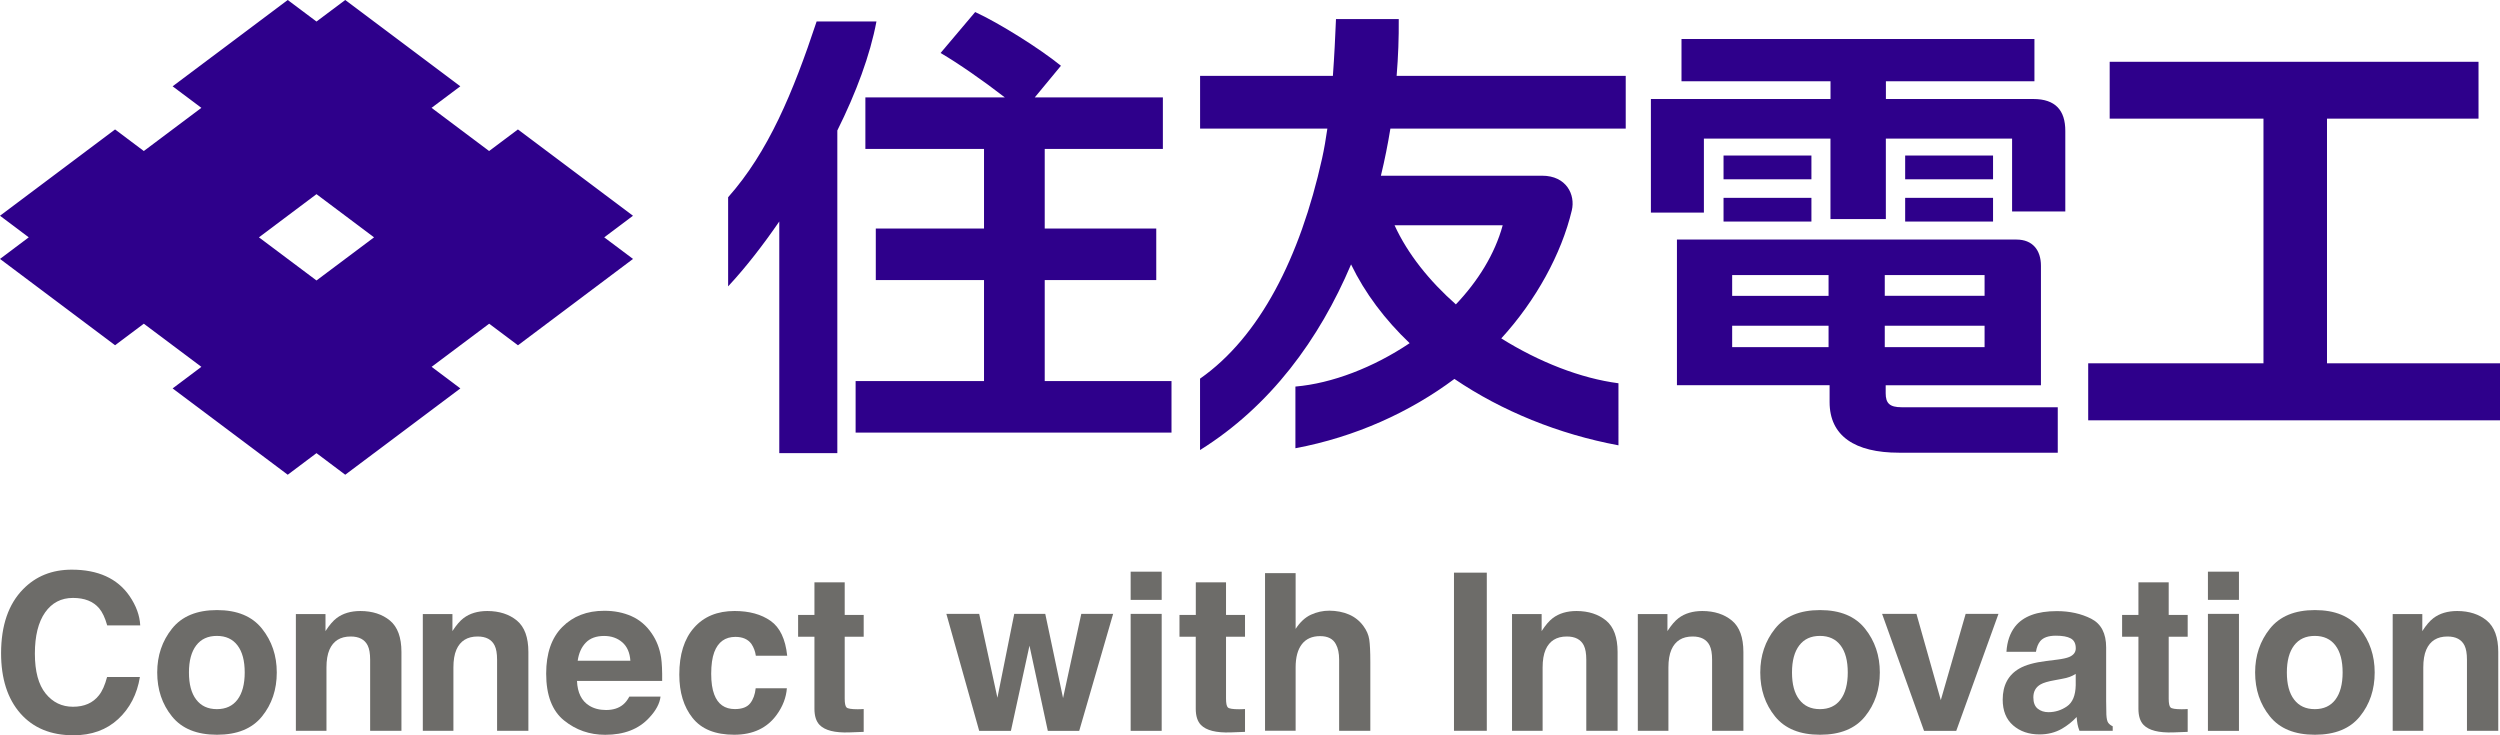
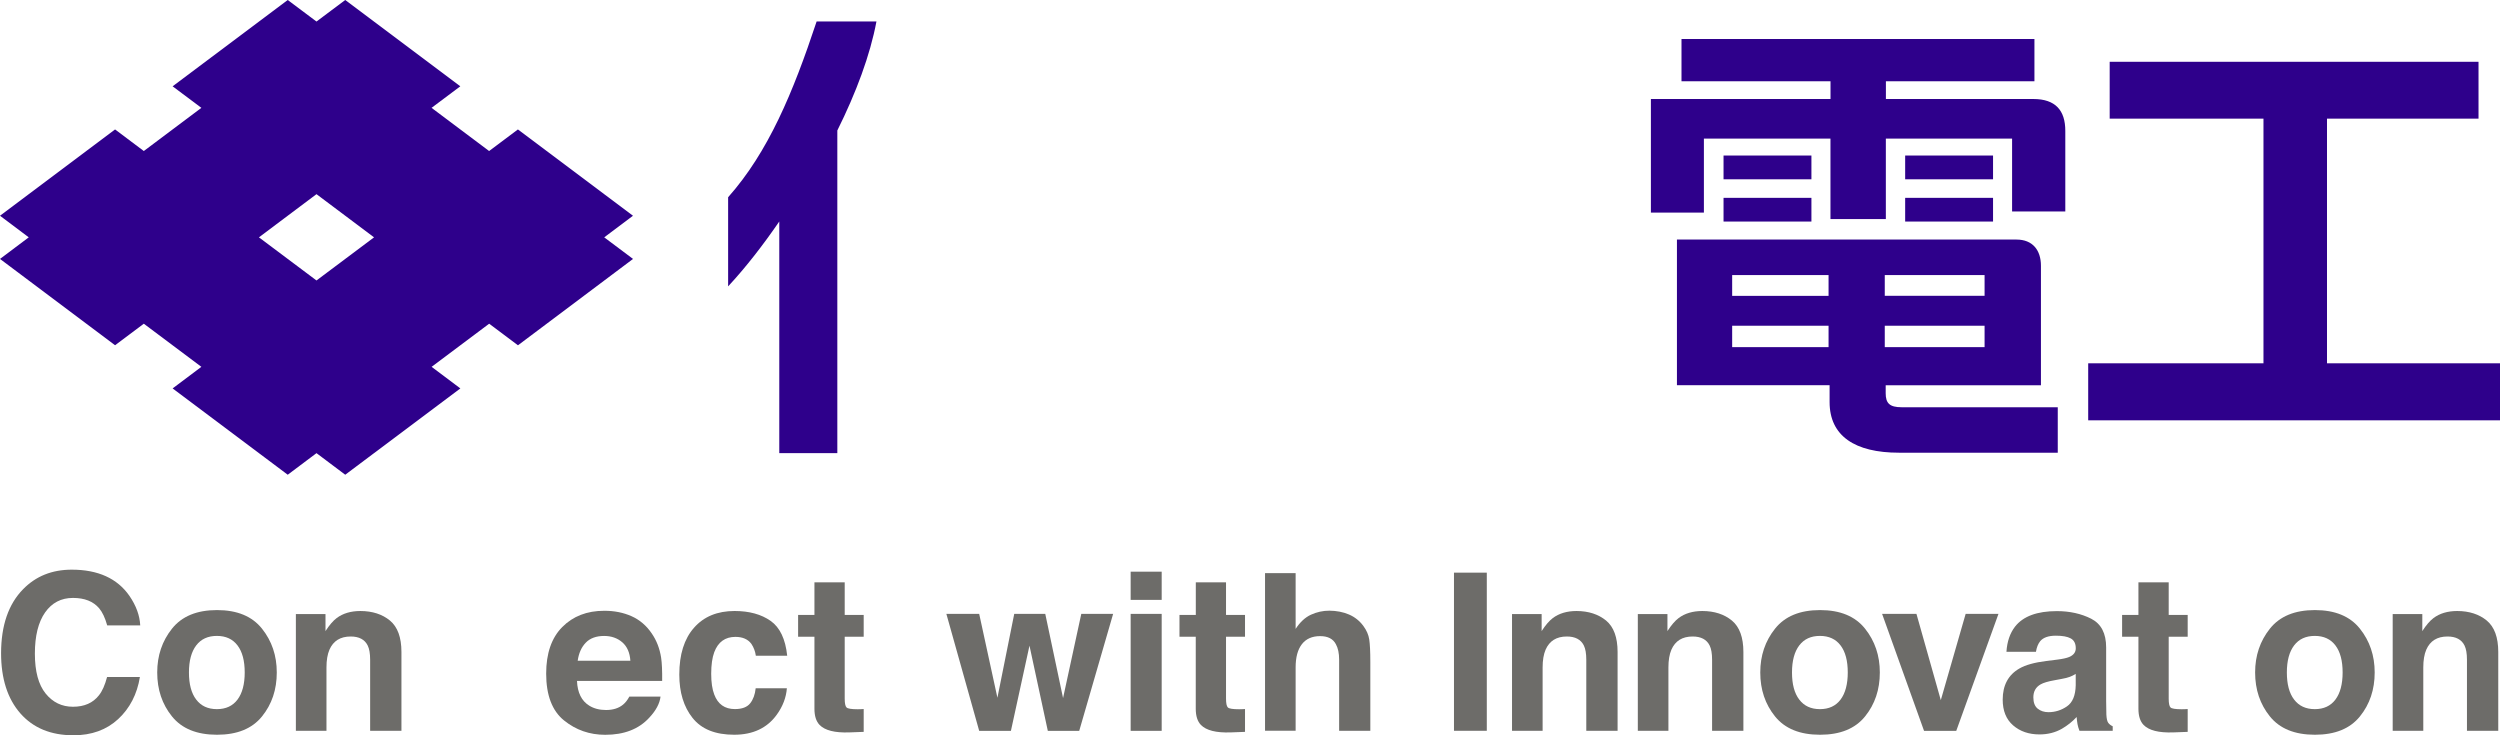
<svg xmlns="http://www.w3.org/2000/svg" version="1.1" id="レイヤー_1" x="0px" y="0px" width="460.84px" height="135.52px" viewBox="0 0 460.84 135.52" style="enable-background:new 0 0 460.84 135.52;" xml:space="preserve">
  <path style="fill:#2E008B;" d="M116.68,39.77L95.47,23.86l-5.31,3.98l-10.61-7.96l5.3-3.97L63.64,0l-5.3,3.97L53.04,0L31.82,15.91  l5.3,3.97l-10.61,7.96l-5.3-3.98L0,39.77l5.3,3.98L0,47.73l21.21,15.91l5.3-3.97l10.61,7.95l-5.3,3.98l21.22,15.91l5.3-3.98  l5.3,3.98L84.86,71.6l-5.3-3.98l10.61-7.95l5.31,3.98l21.21-15.92l-5.31-3.98L116.68,39.77z M47.73,43.75l10.61-7.96l10.61,7.96  l-10.61,7.95L47.73,43.75z" />
  <g>
    <polygon style="fill:#2E008B;" points="428.95,66.97 428.95,21.87 456.88,21.87 456.88,11.39 388.89,11.39 388.89,21.87    417.24,21.87 417.24,66.97 384.93,66.97 384.93,77.48 460.84,77.48 460.84,66.97  " />
    <path style="fill:#2E008B;" d="M347.6,72.49v-1.47h28.62V48.99c0-2.89-1.55-4.83-4.5-4.83h-62.6v26.85h28.14v3.11   c0,6.25,4.67,9.33,12.79,9.33h29.27v-8.38h-28.79C348.33,75.07,347.6,74.33,347.6,72.49z M337.07,63.99H319.3v-3.94h17.77V63.99z    M337.07,54.54H319.3V50.7h17.77V54.54z M347.43,50.7h18.4v3.83h-18.4V50.7z M347.43,60.05h18.4v3.94h-18.4V60.05z" />
    <rect x="317.71" y="28.67" style="fill:#2E008B;" width="16.2" height="4.38" />
    <rect x="317.71" y="36.47" style="fill:#2E008B;" width="16.2" height="4.37" />
    <rect x="351.19" y="28.67" style="fill:#2E008B;" width="16.2" height="4.38" />
    <rect x="351.19" y="36.47" style="fill:#2E008B;" width="16.2" height="4.37" />
    <path style="fill:#2E008B;" d="M374.81,18.25h-27.17v-3.27h27.38V7.19h-65.06v7.79h27.47v3.27h-33.11v20.94h9.77V25.55h23.33v14.83   h10.21V25.55h23.27v13.43h9.81V24.15C380.72,20.34,378.89,18.25,374.81,18.25z" />
-     <path style="fill:#2E008B;" d="M192.58,51.63h20.56v-9.5h-20.56V27.45h21.78v-9.5h-23.61l4.82-5.83   c-3.96-3.21-11.35-7.84-15.81-9.9l-6.38,7.55c3.12,1.8,8.03,5.22,11.84,8.18h-25.7v9.5h21.87v14.68h-19.95v9.5h19.95v18.62h-23.67   v9.5h58.23v-9.5h-23.37V51.63z" />
    <path style="fill:#2E008B;" d="M150.53,3.97c-4.35,13.12-8.92,24.07-16.31,32.39v16.43c3.28-3.53,6.43-7.6,9.43-11.96v42.7h10.7   V24.05c3.47-6.97,6.06-13.92,7.21-20.09H150.53z" />
-     <path style="fill:#2E008B;" d="M257.84,3.52h-11.57c-0.13,3.15-0.3,6.77-0.57,10.47h-24.48v9.72h23.46   c-0.27,1.91-0.59,3.76-0.97,5.49c-4.07,18.34-11.53,32.92-22.5,40.6v13.16c12.99-8.11,21.98-20.41,27.84-34.22   c2.57,5.32,6.26,10.2,10.8,14.52c-6.68,4.48-14.28,7.41-21.06,8v11.37c11.11-2.09,21.12-6.67,29.31-12.78   c8.74,5.93,19.23,10.19,30.24,12.24V70.65c-6.92-0.9-14.61-3.9-21.6-8.27c6.4-7,11.11-15.62,13-23.6c0.69-2.88-0.99-6.39-5.47-6.39   h-29.72c0.7-2.89,1.28-5.79,1.75-8.69h43.38v-9.72h-42.23C257.74,10.45,257.87,6.94,257.84,3.52z M277,41.53   c-1.45,5.32-4.56,10.29-8.63,14.58c-4.85-4.29-8.87-9.26-11.3-14.58H277z" />
  </g>
  <g>
    <g>
      <path style="fill:#6D6C69;" d="M4.26,108.61c2.35-2.4,5.33-3.6,8.96-3.6c4.85,0,8.4,1.61,10.64,4.83c1.24,1.81,1.9,3.62,1.99,5.44    h-6.09c-0.39-1.4-0.89-2.45-1.49-3.16c-1.09-1.27-2.69-1.9-4.82-1.9c-2.17,0-3.88,0.89-5.14,2.68c-1.25,1.79-1.88,4.31-1.88,7.59    c0,3.27,0.66,5.72,1.98,7.35c1.32,1.63,3,2.44,5.04,2.44c2.09,0,3.68-0.7,4.78-2.1c0.61-0.75,1.11-1.88,1.51-3.38h6.05    c-0.52,3.18-1.86,5.76-4,7.75c-2.15,1.99-4.9,2.99-8.25,2.99c-4.15,0-7.41-1.34-9.78-4.03c-2.37-2.7-3.56-6.41-3.56-11.11    C0.21,115.28,1.56,111.36,4.26,108.61z" />
      <path style="fill:#6D6C69;" d="M48.29,132.07c-1.82,2.25-4.58,3.37-8.29,3.37c-3.71,0-6.47-1.12-8.29-3.37    c-1.82-2.25-2.73-4.95-2.73-8.11c0-3.11,0.91-5.8,2.73-8.08c1.82-2.28,4.58-3.42,8.29-3.42c3.71,0,6.47,1.14,8.29,3.42    c1.82,2.28,2.73,4.97,2.73,8.08C51.02,127.12,50.11,129.83,48.29,132.07z M43.78,128.96c0.88-1.17,1.33-2.84,1.33-5    c0-2.16-0.44-3.82-1.33-4.99c-0.88-1.16-2.15-1.75-3.8-1.75c-1.65,0-2.92,0.58-3.81,1.75c-0.89,1.17-1.34,2.83-1.34,4.99    c0,2.16,0.44,3.83,1.34,5c0.89,1.17,2.16,1.76,3.81,1.76C41.63,130.72,42.9,130.13,43.78,128.96z" />
      <path style="fill:#6D6C69;" d="M71.88,114.39c1.41,1.17,2.12,3.1,2.12,5.8v14.52h-5.77V121.6c0-1.13-0.15-2-0.45-2.61    c-0.55-1.11-1.6-1.66-3.14-1.66c-1.9,0-3.2,0.81-3.91,2.43c-0.37,0.86-0.55,1.95-0.55,3.28v11.67h-5.64v-21.52H60v3.14    c0.72-1.11,1.41-1.91,2.05-2.39c1.15-0.87,2.62-1.31,4.39-1.31C68.66,112.64,70.47,113.23,71.88,114.39z" />
-       <path style="fill:#6D6C69;" d="M95.28,114.39c1.41,1.17,2.12,3.1,2.12,5.8v14.52h-5.77V121.6c0-1.13-0.15-2-0.45-2.61    c-0.55-1.11-1.6-1.66-3.14-1.66c-1.9,0-3.2,0.81-3.91,2.43c-0.37,0.86-0.55,1.95-0.55,3.28v11.67h-5.64v-21.52h5.46v3.14    c0.72-1.11,1.41-1.91,2.05-2.39c1.15-0.87,2.62-1.31,4.39-1.31C92.05,112.64,93.87,113.23,95.28,114.39z" />
      <path style="fill:#6D6C69;" d="M116.42,113.59c1.5,0.67,2.75,1.74,3.73,3.19c0.88,1.28,1.46,2.77,1.72,4.46    c0.15,0.99,0.21,2.42,0.19,4.28h-15.7c0.09,2.16,0.84,3.68,2.25,4.55c0.86,0.54,1.9,0.81,3.11,0.81c1.28,0,2.33-0.33,3.13-0.99    c0.44-0.36,0.82-0.85,1.16-1.48h5.75c-0.15,1.28-0.85,2.58-2.09,3.9c-1.93,2.1-4.63,3.14-8.11,3.14c-2.87,0-5.4-0.88-7.59-2.65    c-2.19-1.77-3.29-4.65-3.29-8.63c0-3.73,0.99-6.6,2.97-8.59c1.98-1.99,4.55-2.99,7.71-2.99    C113.23,112.58,114.92,112.92,116.42,113.59z M107.99,118.46c-0.8,0.82-1.3,1.93-1.5,3.34h9.71c-0.1-1.5-0.6-2.63-1.5-3.41    c-0.9-0.77-2.01-1.16-3.34-1.16C109.91,117.23,108.78,117.64,107.99,118.46z" />
      <path style="fill:#6D6C69;" d="M139.33,120.89c-0.11-0.8-0.38-1.53-0.81-2.18c-0.63-0.87-1.62-1.31-2.95-1.31    c-1.9,0-3.2,0.94-3.91,2.83c-0.37,1-0.56,2.33-0.56,3.98c0,1.58,0.19,2.85,0.56,3.81c0.67,1.79,1.94,2.69,3.81,2.69    c1.32,0,2.26-0.36,2.82-1.07c0.56-0.71,0.89-1.63,1.01-2.77h5.75c-0.13,1.71-0.75,3.34-1.86,4.87c-1.77,2.46-4.39,3.7-7.86,3.7    c-3.47,0-6.02-1.03-7.66-3.09c-1.64-2.06-2.45-4.72-2.45-8c0-3.7,0.9-6.58,2.71-8.63c1.81-2.06,4.3-3.09,7.48-3.09    c2.7,0,4.92,0.61,6.64,1.82c1.72,1.21,2.74,3.36,3.06,6.43H139.33z" />
      <path style="fill:#6D6C69;" d="M147.12,117.37v-4.01h3.01v-6.01h5.58v6.01h3.5v4.01h-3.5v11.39c0,0.88,0.11,1.43,0.34,1.65    c0.22,0.22,0.91,0.33,2.06,0.33c0.17,0,0.35,0,0.54-0.01c0.19-0.01,0.38-0.02,0.56-0.03v4.21l-2.67,0.1    c-2.66,0.09-4.48-0.37-5.46-1.38c-0.63-0.65-0.95-1.64-0.95-2.99v-13.27H147.12z" />
      <path style="fill:#6D6C69;" d="M186.96,113.16h5.72l3.28,15.52l3.36-15.52h5.87l-6.25,21.56h-5.79l-3.38-15.7l-3.42,15.7h-5.85    l-6.05-21.56h6.05l3.36,15.46L186.96,113.16z" />
      <path style="fill:#6D6C69;" d="M214.14,110.58h-5.72v-5.2h5.72V110.58z M208.42,113.16h5.72v21.56h-5.72V113.16z" />
      <path style="fill:#6D6C69;" d="M217.42,117.37v-4.01h3.01v-6.01H226v6.01h3.5v4.01H226v11.39c0,0.88,0.11,1.43,0.34,1.65    c0.22,0.22,0.91,0.33,2.06,0.33c0.17,0,0.35,0,0.54-0.01c0.19-0.01,0.38-0.02,0.56-0.03v4.21l-2.67,0.1    c-2.66,0.09-4.48-0.37-5.46-1.38c-0.63-0.65-0.95-1.64-0.95-2.99v-13.27H217.42z" />
      <path style="fill:#6D6C69;" d="M248.65,113.27c1.08,0.46,1.97,1.17,2.67,2.12c0.59,0.8,0.95,1.63,1.08,2.48    c0.13,0.85,0.2,2.24,0.2,4.17v12.67h-5.75v-13.13c0-1.16-0.2-2.1-0.59-2.81c-0.51-1-1.48-1.51-2.91-1.51    c-1.48,0-2.6,0.5-3.37,1.49c-0.77,1-1.15,2.42-1.15,4.27v11.68h-5.64v-29.05h5.64v10.28c0.81-1.25,1.76-2.13,2.83-2.62    c1.07-0.49,2.2-0.74,3.38-0.74C246.37,112.58,247.57,112.81,248.65,113.27z" />
      <path style="fill:#6D6C69;" d="M274.07,134.71h-6.05v-29.15h6.05V134.71z" />
      <path style="fill:#6D6C69;" d="M296.06,114.39c1.41,1.17,2.12,3.1,2.12,5.8v14.52h-5.77V121.6c0-1.13-0.15-2-0.45-2.61    c-0.55-1.11-1.6-1.66-3.14-1.66c-1.9,0-3.2,0.81-3.91,2.43c-0.37,0.86-0.55,1.95-0.55,3.28v11.67h-5.64v-21.52h5.46v3.14    c0.72-1.11,1.41-1.91,2.05-2.39c1.15-0.87,2.62-1.31,4.39-1.31C292.83,112.64,294.64,113.23,296.06,114.39z" />
      <path style="fill:#6D6C69;" d="M319.25,114.39c1.41,1.17,2.12,3.1,2.12,5.8v14.52h-5.77V121.6c0-1.13-0.15-2-0.45-2.61    c-0.55-1.11-1.6-1.66-3.14-1.66c-1.9,0-3.2,0.81-3.91,2.43c-0.37,0.86-0.55,1.95-0.55,3.28v11.67h-5.64v-21.52h5.46v3.14    c0.72-1.11,1.41-1.91,2.05-2.39c1.15-0.87,2.62-1.31,4.39-1.31C316.03,112.64,317.84,113.23,319.25,114.39z" />
      <path style="fill:#6D6C69;" d="M343.79,132.07c-1.82,2.25-4.58,3.37-8.29,3.37c-3.71,0-6.47-1.12-8.29-3.37    c-1.82-2.25-2.73-4.95-2.73-8.11c0-3.11,0.91-5.8,2.73-8.08c1.82-2.28,4.58-3.42,8.29-3.42c3.71,0,6.47,1.14,8.29,3.42    c1.82,2.28,2.73,4.97,2.73,8.08C346.52,127.12,345.61,129.83,343.79,132.07z M339.28,128.96c0.88-1.17,1.33-2.84,1.33-5    c0-2.16-0.44-3.82-1.33-4.99c-0.88-1.16-2.15-1.75-3.8-1.75c-1.65,0-2.92,0.58-3.81,1.75c-0.89,1.17-1.34,2.83-1.34,4.99    c0,2.16,0.44,3.83,1.34,5c0.89,1.17,2.16,1.76,3.81,1.76C337.13,130.72,338.4,130.13,339.28,128.96z" />
      <path style="fill:#6D6C69;" d="M362.34,113.16h6.05l-7.78,21.56h-5.94l-7.73-21.56h6.33l4.49,15.9L362.34,113.16z" />
      <path style="fill:#6D6C69;" d="M379.17,121.6c1.05-0.13,1.8-0.3,2.25-0.49c0.81-0.34,1.22-0.88,1.22-1.6    c0-0.88-0.31-1.49-0.93-1.83c-0.62-0.34-1.53-0.5-2.74-0.5c-1.35,0-2.3,0.33-2.87,0.99c-0.4,0.49-0.67,1.15-0.8,1.98h-5.44    c0.12-1.89,0.65-3.43,1.59-4.65c1.5-1.9,4.06-2.85,7.71-2.85c2.37,0,4.48,0.47,6.32,1.4c1.84,0.94,2.76,2.7,2.76,5.3v9.89    c0,0.69,0.01,1.52,0.04,2.49c0.04,0.74,0.15,1.24,0.34,1.5c0.19,0.26,0.46,0.48,0.83,0.65v0.83h-6.13    c-0.17-0.44-0.29-0.84-0.36-1.23c-0.07-0.38-0.12-0.82-0.16-1.31c-0.78,0.84-1.68,1.56-2.71,2.16c-1.22,0.7-2.6,1.05-4.14,1.05    c-1.96,0-3.58-0.56-4.86-1.67c-1.28-1.11-1.92-2.69-1.92-4.74c0-2.65,1.03-4.57,3.09-5.75c1.13-0.65,2.79-1.11,4.98-1.38    L379.17,121.6z M382.62,124.23c-0.36,0.22-0.73,0.41-1.09,0.54c-0.37,0.14-0.87,0.27-1.51,0.38l-1.28,0.24    c-1.2,0.21-2.07,0.47-2.59,0.77c-0.89,0.51-1.33,1.31-1.33,2.39c0,0.96,0.27,1.66,0.81,2.09c0.54,0.43,1.2,0.64,1.98,0.64    c1.23,0,2.37-0.36,3.4-1.07c1.04-0.71,1.58-2.01,1.62-3.9V124.23z" />
      <path style="fill:#6D6C69;" d="M391.18,117.37v-4.01h3.01v-6.01h5.58v6.01h3.5v4.01h-3.5v11.39c0,0.88,0.11,1.43,0.34,1.65    c0.22,0.22,0.91,0.33,2.06,0.33c0.17,0,0.35,0,0.54-0.01c0.19-0.01,0.38-0.02,0.56-0.03v4.21l-2.67,0.1    c-2.66,0.09-4.48-0.37-5.46-1.38c-0.63-0.65-0.95-1.64-0.95-2.99v-13.27H391.18z" />
-       <path style="fill:#6D6C69;" d="M412.72,110.58H407v-5.2h5.72V110.58z M407,113.16h5.72v21.56H407V113.16z" />
      <path style="fill:#6D6C69;" d="M435.01,132.07c-1.82,2.25-4.58,3.37-8.29,3.37c-3.71,0-6.47-1.12-8.29-3.37    c-1.82-2.25-2.73-4.95-2.73-8.11c0-3.11,0.91-5.8,2.73-8.08c1.82-2.28,4.58-3.42,8.29-3.42c3.71,0,6.47,1.14,8.29,3.42    c1.82,2.28,2.73,4.97,2.73,8.08C437.74,127.12,436.83,129.83,435.01,132.07z M430.5,128.96c0.88-1.17,1.33-2.84,1.33-5    c0-2.16-0.44-3.82-1.33-4.99c-0.88-1.16-2.15-1.75-3.8-1.75c-1.65,0-2.92,0.58-3.81,1.75c-0.89,1.17-1.34,2.83-1.34,4.99    c0,2.16,0.44,3.83,1.34,5c0.89,1.17,2.16,1.76,3.81,1.76C428.35,130.72,429.62,130.13,430.5,128.96z" />
      <path style="fill:#6D6C69;" d="M458.4,114.39c1.41,1.17,2.12,3.1,2.12,5.8v14.52h-5.77V121.6c0-1.13-0.15-2-0.45-2.61    c-0.55-1.11-1.6-1.66-3.14-1.66c-1.9,0-3.2,0.81-3.91,2.43c-0.37,0.86-0.55,1.95-0.55,3.28v11.67h-5.64v-21.52h5.46v3.14    c0.72-1.11,1.41-1.91,2.05-2.39c1.15-0.87,2.62-1.31,4.39-1.31C455.18,112.64,456.99,113.23,458.4,114.39z" />
    </g>
  </g>
</svg>